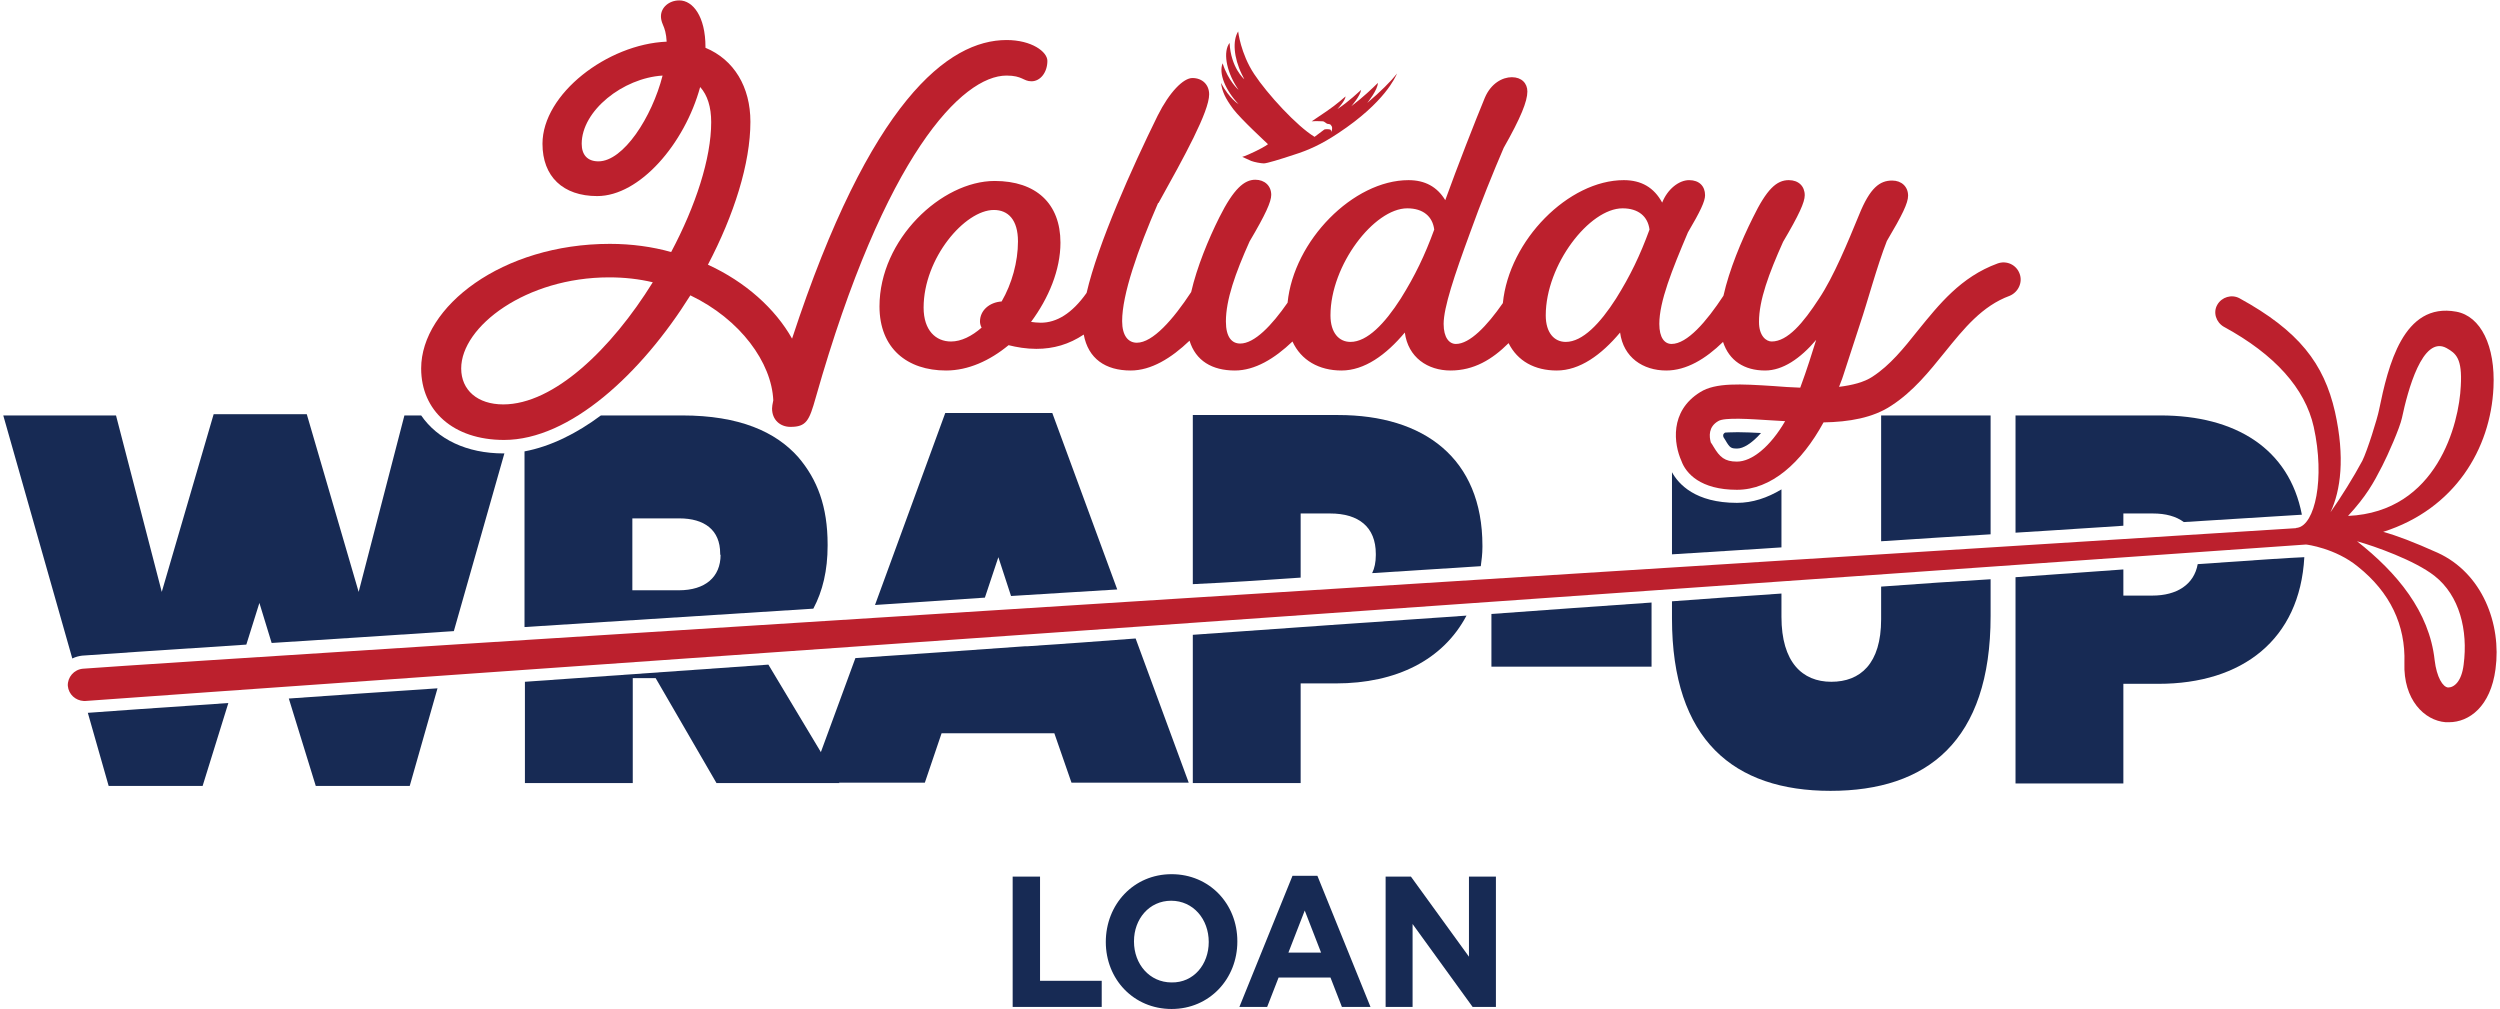
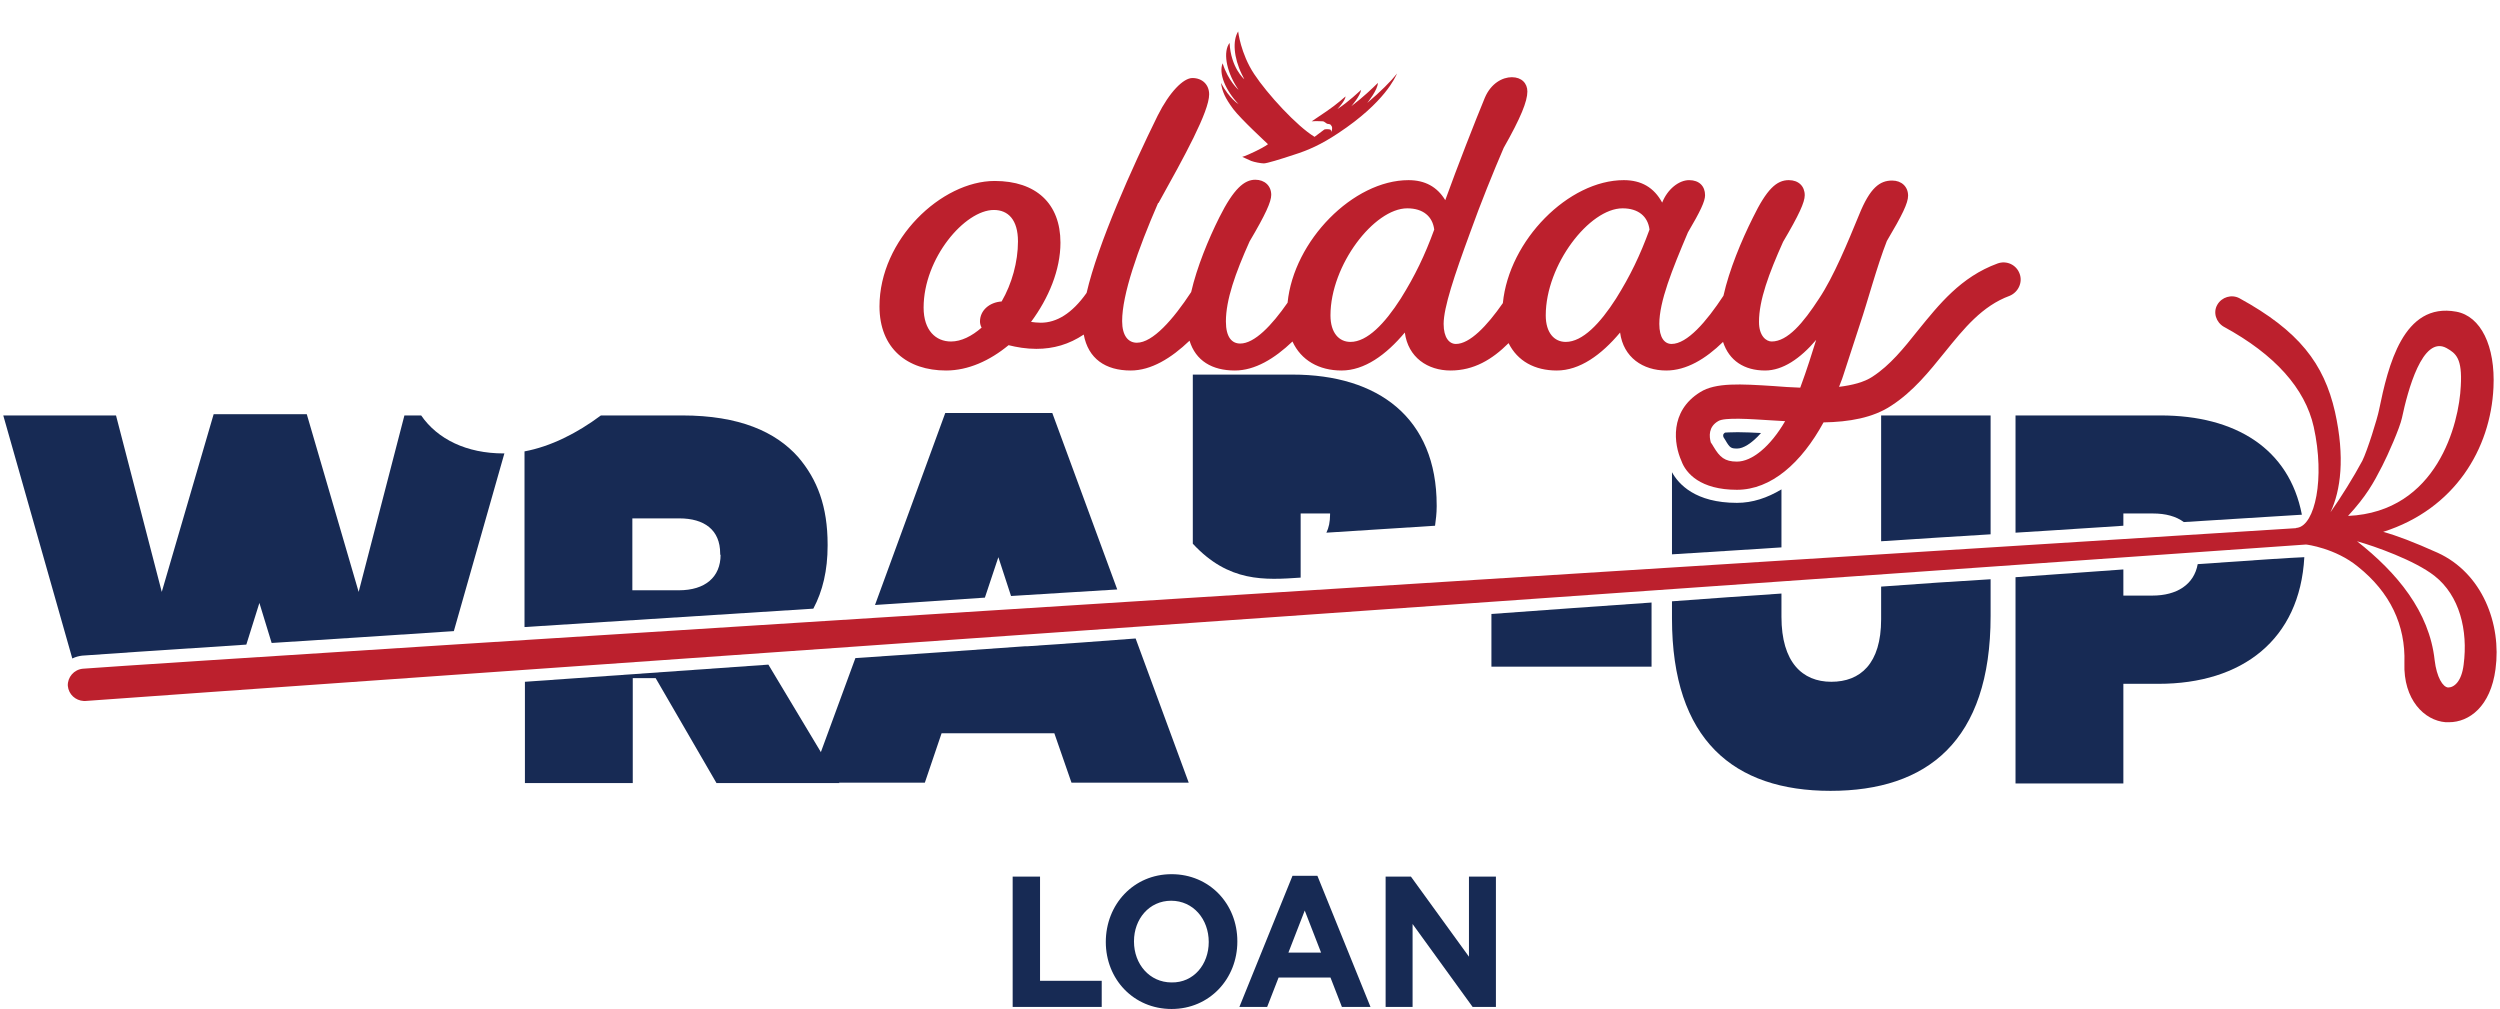
<svg xmlns="http://www.w3.org/2000/svg" version="1.1" id="Layer_1" x="0px" y="0px" viewBox="0 0 612 247.1" style="enable-background:new 0 0 612 247.1;" xml:space="preserve">
  <style type="text/css">
	.st0{fill:#172A54;}
	.st1{fill:#BC202D;}
</style>
  <g>
    <g>
      <path class="st0" d="M247.9,214.6h6.7v25.5h15.1v6.4h-21.8V214.6z" />
      <path class="st0" d="M270.7,230.6L270.7,230.6c0-9.2,6.8-16.6,16.1-16.6c9.3,0,16.1,7.3,16.1,16.4v0.1c0,9.1-6.8,16.5-16.1,16.5    S270.7,239.7,270.7,230.6z M295.9,230.6L295.9,230.6c0-5.6-3.8-10.1-9.2-10.1c-5.4,0-9.1,4.5-9.1,9.9v0.1c0,5.5,3.8,10,9.2,10    C292.2,240.6,295.9,236.1,295.9,230.6z" />
      <path class="st0" d="M316.4,214.4h6.1l13,32.1h-7l-2.8-7.2H313l-2.8,7.2h-6.8L316.4,214.4z M323.4,233.2l-4-10.3l-4,10.3H323.4z" />
      <path class="st0" d="M339.3,214.6h6.1l14.2,19.6v-19.6h6.6v31.9h-5.7l-14.7-20.3v20.3h-6.6V214.6z" />
-       <path class="st0" d="M70.7,171l6.6,21.4h23l6.8-23.9C93.8,169.4,81.6,170.2,70.7,171z" />
-       <path class="st0" d="M21.5,174.5l5.1,17.9h23l6.3-20.3C37.9,173.3,25.7,174.2,21.5,174.5z" />
      <path class="st0" d="M128.5,166.9v24.8h26.4V166h5.4h0.2l14.9,25.7h30.1l-17.4-29C167,164.2,146.9,165.6,128.5,166.9z" />
      <path class="st0" d="M241.1,146.3l3.3-9.9l3.1,9.5c8.6-0.5,17.3-1.1,26-1.6l-15.9-43.2h-26.2l-17.2,47    C223.1,147.5,232.1,146.9,241.1,146.3z" />
      <path class="st0" d="M251.6,158.2L251.6,158.2l-0.6,0c-14.1,1-28,2-41.6,2.9l-11.2,30.5h28.2l4.1-12.1h27.6l4.2,12.1H291l-13-35.3    C269.2,157,260.4,157.6,251.6,158.2z" />
-       <path class="st0" d="M318.4,141.4v-15.7h7.2c7,0,11.2,3.3,11.2,9.9v0.3c0,1.7-0.3,3.2-0.9,4.4c8.9-0.6,17.8-1.1,26.6-1.7    c0.2-1.5,0.4-3,0.4-4.7v-0.3c0-21.4-14.3-32-35.3-32H292v41.4C300.8,142.6,309.6,142,318.4,141.4z" />
-       <path class="st0" d="M292,155.4v36.3h26.4v-24.4h8.6c14.9,0,26.3-5.8,32-16.6C337,152.2,314.5,153.8,292,155.4z" />
+       <path class="st0" d="M318.4,141.4v-15.7h7.2v0.3c0,1.7-0.3,3.2-0.9,4.4c8.9-0.6,17.8-1.1,26.6-1.7    c0.2-1.5,0.4-3,0.4-4.7v-0.3c0-21.4-14.3-32-35.3-32H292v41.4C300.8,142.6,309.6,142,318.4,141.4z" />
      <path class="st0" d="M365.1,150.3v12.9h39.2v-15.7C391.6,148.4,378.5,149.3,365.1,150.3z" />
      <path class="st0" d="M487.3,130.8v-29.1h-26.8v30.8C469.8,131.9,478.8,131.3,487.3,130.8z" />
      <path class="st0" d="M460.5,143.6v8c0,10.9-5.1,15.3-12.2,15.3c-7.1,0-12.2-4.8-12.2-15.9v-5.7c-8.7,0.6-17.7,1.2-26.8,1.9v4.2    c0,29.8,15.2,42.2,38.8,42.2s39.2-12.1,39.2-42.8v-9C478.9,142.3,469.9,142.9,460.5,143.6z" />
      <path class="st0" d="M509.1,129.4c3.7-0.2,7.3-0.5,10.7-0.7v-3h7.2c3.2,0,5.7,0.7,7.6,2.1c17.2-1.1,27.7-1.7,28.9-1.8    c-3.1-16.2-16.3-24.3-34.6-24.3h-35.5v28.7C498.8,130.1,504.1,129.7,509.1,129.4z" />
      <path class="st0" d="M538,138.1c-0.9,5-5.1,7.7-11.1,7.7h-7.1v-6.4c-8,0.6-16.8,1.2-26.4,1.9v50.5h26.4v-24.4h8.6    c20.5,0,34.6-10.8,35.7-31C561.3,136.5,552.1,137.1,538,138.1z" />
      <path class="st0" d="M123.3,111c-9.1,0-16.2-3.5-20.2-9.3H99l-11.2,43.2l-12.7-43.5H52.3l-12.7,43.5l-11.2-43.2H0.8l16.9,59.5    c0.8-0.4,1.6-0.6,2.4-0.7c4.2-0.3,18.6-1.3,40.2-2.7l3.2-10.2l3,9.8c12.9-0.8,27.9-1.8,44.6-2.9l12.4-43.6    C123.5,111,123.4,111,123.3,111z" />
      <path class="st0" d="M167,101.7h-19.9c-5.9,4.4-12.3,7.6-18.7,8.8v43c21.7-1.4,45.6-2.9,70.7-4.5c2.3-4.3,3.5-9.4,3.5-15.4v-0.3    c0-9.3-2.5-15.9-7.2-21.4C189.9,105.7,181,101.7,167,101.7z M176.4,135.8c0,5.5-3.8,8.7-10.2,8.7h-11.4v-17.6h11.5    c6.1,0,10,2.8,10,8.6V135.8z" />
      <g>
        <path class="st0" d="M422.3,105.9c-0.3,0.2-0.6,0.4-0.4,1.1c0.2,0.3,0.3,0.5,0.5,0.8c1.1,1.9,1.4,2,2.9,2c1.4,0,3.5-1.2,5.8-3.8     c-1.9-0.1-4-0.2-5.7-0.2C423.3,105.8,422.5,105.9,422.3,105.9C422.3,105.9,422.3,105.9,422.3,105.9z" />
        <path class="st0" d="M425.2,123.1c-10.2,0-14.3-4.6-15.9-7.5v20.1c9.2-0.6,18.1-1.1,26.8-1.7v-14.2     C432.6,121.9,429,123.1,425.2,123.1z" />
      </g>
    </g>
    <g>
      <g>
        <g>
-           <path class="st1" d="M246.4,18.5c3.9,0,4.1,1.4,6.1,1.4c2.2,0,3.9-2.2,3.9-5c0-2.2-3.8-5.1-10-5.1c-14.2,0-33.4,14.8-52.5,73.1      c-4.1-7.3-11.4-13.9-20.6-18.1c6.4-12.2,10.4-24.8,10.4-35c0-8.5-4-15.2-11-18.1v-0.2c0-7.5-3.1-11.4-6.4-11.4      c-2.5,0-4.5,1.7-4.5,3.9c0,0.5,0.1,1.2,0.5,2.1c0.4,0.9,0.8,2.1,0.9,4.1c-14.5,0.6-30.4,12.8-30.4,25c0,8,5,12.8,13.4,12.8      c10.4,0,21.4-12.8,25.2-26.7c1.8,2,2.7,4.9,2.7,8.6c0,8.9-3.8,20.5-9.8,31.8c-4.6-1.3-9.7-2-15-2c-26.4,0-46.2,15.4-46.2,30.5      c0,10.3,7.8,17.5,20.3,17.5c16.1,0,33.6-16.2,45.6-35.4c12.3,5.9,19.9,16.5,20.3,25.7c-0.2,0.9-0.3,1.6-0.3,2      c0,2.8,2,4.5,4.5,4.5c3.9,0,4.6-1.5,6.2-7.2C216.6,37.8,235.6,18.5,246.4,18.5z M146.5,39.5c-2.7,0-4.1-1.6-4.1-4.3      c0-8.1,10.1-16.1,19.8-16.7C159.6,28.7,152.6,39.5,146.5,39.5z M123.2,99c-6.3,0-10.3-3.5-10.3-8.8c0-10.3,15.9-22.3,36.2-22.3      c3.8,0,7.3,0.4,10.7,1.2C149.7,85.4,135.6,99,123.2,99z" />
-         </g>
+           </g>
        <g>
          <path class="st1" d="M494.4,67c-0.8-2.2-3.2-3.3-5.4-2.5c-9,3.3-14.3,10-19.5,16.4c-3.5,4.4-6.8,8.5-11.1,11.3      c-2.1,1.4-5,2.1-8.2,2.5c0.3-0.9,0.7-1.7,1-2.7l4.2-12.9c1.7-5,4.1-14,6.5-20.1c3.8-6.4,5.2-9.3,5.2-11.1c0-2.2-1.6-3.7-3.9-3.7      c-3,0-5.4,1.7-8.1,8.4c-2.8,6.8-6.2,15.1-9.8,20.5c-3.9,6-7.7,10.5-11.6,10.5c-1.3,0-3.1-1.3-3.1-4.8c0-5.3,2.4-11.8,5.9-19.6      c3.9-6.6,5.3-9.7,5.3-11.4c0-2.2-1.5-3.7-3.9-3.7c-3,0-5.4,2.2-8.8,9.2c-2.8,5.6-5.8,12.8-7.2,19.1c-4.2,6.4-8.9,11.8-12.7,11.8      c-1.7,0-3-1.5-3-4.9c0-5.5,3.1-13.2,7-22.4c3-5.1,4.2-7.6,4.2-9.1c0-2.2-1.4-3.7-3.9-3.7c-2.5,0-5.3,2.2-6.6,5.5      c-2-3.7-5.1-5.5-9.4-5.5c-13.5,0-28.1,14.7-29.6,30.1c-3.9,5.6-8.1,10-11.5,10c-1.6,0-3-1.5-3-4.9c0-4,2.6-11.8,6.5-22.4      c2.5-7,5.7-14.9,8.2-20.7c4.2-7.4,5.8-11.4,5.8-13.8c0-2-1.4-3.5-3.8-3.5c-2.3,0-5.1,1.5-6.6,5c-2.4,5.8-6.7,16.8-9.7,25.1      c-2-3.3-5-4.9-9-4.9c-13.5,0-28.1,14.8-29.6,30c-3.9,5.6-8.1,10-11.6,10c-2,0-3.5-1.5-3.5-5.4c0-5.3,2.3-11.8,5.8-19.6      c3.9-6.6,5.3-9.7,5.3-11.4c0-2.2-1.6-3.7-3.9-3.7c-2.7,0-5.3,2.2-8.8,9.2c-2.7,5.4-5.5,12.2-6.9,18.3      c-4.4,6.7-9.4,12.4-13.3,12.4c-2.1,0-3.6-1.7-3.6-5.3c0-6.5,3.8-17.4,8.8-28.9h0.1C290,38.2,296,27.3,296,23.1      c0-2.4-1.7-4-4.1-4c-2.2,0-5.6,3.4-8.5,9.2c-6.3,12.8-14.6,31.3-17.4,43.4c-3.6,5.1-7.4,7.3-11.2,7.3c-0.9,0-1.7-0.1-2.4-0.2      c4.3-5.8,7.2-12.7,7.2-19.4c0-9.6-6-15.1-16.1-15.1c-13,0-28.2,14.3-28.2,30.7c0,10.3,6.8,15.7,16.3,15.7      c5.4,0,10.7-2.4,15.3-6.2c2,0.5,4.3,0.9,6.8,0.9c4.2,0,8-1.1,11.6-3.5c1.1,5.9,5.3,8.8,11.5,8.8c5,0,9.9-3,14.4-7.3      c1.5,4.9,5.5,7.3,11.1,7.3c4.9,0,9.7-2.9,14.1-7.1c2.1,4.6,6.5,7.1,12,7.1c5.6,0,10.9-3.8,15.5-9.3c0.8,6.1,5.6,9.3,11.2,9.3      c5.7,0,10.2-2.7,14.2-6.7c2.2,4.4,6.4,6.7,11.8,6.7c5.6,0,10.9-3.8,15.5-9.3c0.8,6.1,5.6,9.3,11.3,9.3c4.9,0,9.6-2.8,13.9-7      c1.5,4.6,5.2,7,10.3,7c4.3,0,8.6-2.9,12.5-7.5c-1,3.2-2.2,7.1-3.9,11.7c-2.2-0.1-4.5-0.2-6.6-0.4c-7.9-0.5-14.1-0.9-17.9,1.5      c-7.6,4.7-6.4,12.8-4.6,16.8c1.1,3.1,4.7,7.1,13.6,7.1c8.4,0,15.8-6.6,21.2-16.5c6.2-0.1,12.1-1.1,16.6-4.1      c5.4-3.5,9.3-8.4,13.1-13.1c4.7-5.8,9.1-11.3,15.9-13.8C494.1,71.5,495.2,69.1,494.4,67z M245.2,73.8c-3,0.2-5.3,2.2-5.3,4.9      c0,0.4,0.1,1,0.4,1.5c-2.4,2.1-5,3.4-7.5,3.4c-3.7,0-6.7-2.7-6.7-8.3c0-12.1,10.1-23.9,17.2-23.9c3.5,0,5.9,2.4,5.9,7.7      C249.2,64.1,247.7,69.5,245.2,73.8z M342.9,73.1c-3.9,6.1-8.2,10.6-12.3,10.6c-2.8,0-4.9-2.2-4.9-6.5      c0-12.3,10.7-26.2,18.8-26.2c3.9,0,6.2,2,6.6,5.2C348.8,62.5,346.4,67.5,342.9,73.1z M395.6,73.1c-3.9,6.1-8.2,10.6-12.3,10.6      c-2.8,0-4.9-2.2-4.9-6.5c0-12.4,10.7-26.2,18.8-26.2c3.9,0,6.2,2,6.6,5.2C401.5,62.5,399.1,67.5,395.6,73.1z M425.2,113      c-3,0-4.2-1.1-5.7-3.6c-0.2-0.4-0.5-0.8-0.7-1.1c-0.4-1.5-0.6-3.8,1.8-5.2c1.5-1,8.1-0.5,13-0.2c1.1,0.1,2.3,0.1,3.4,0.2      C433.4,109.3,428.9,113,425.2,113z" />
        </g>
      </g>
      <path class="st1" d="M596.7,135.3c-5.8-2.6-10-4.2-13.3-5.1c17.6-5.6,26.3-20.4,27-35.3c0.5-10.2-3.1-17.5-9.1-18.6    c-13-2.4-16.7,13.3-18.9,24c-0.4,2.1-2.9,10.1-4.1,12.5c-2.2,4.1-5.2,8.9-7.8,12.6c2.5-5.3,3.6-13.4,1.1-24.6    C568.9,89,562.8,81,548.2,73c-1.9-1-4.3-0.3-5.4,1.6c-1.1,1.9-0.3,4.3,1.6,5.4c12.5,6.8,19.9,15.1,22,24.5c2.8,12.7,0.3,24-4,24.7    c-0.1,0-0.2,0-0.4,0.1c-33.1,2.1-514.2,32.3-541.7,34.4c-2.2,0.2-3.8,2.1-3.7,4.2c0.2,2.1,1.9,3.6,3.9,3.7c0.1,0,0.2,0,0.4,0    c28.1-2.1,533.9-37.6,543.6-38.3l0,0c0.2,0,7.2,0.9,12.7,5.4c7.9,6.3,11.7,14.3,11.4,23.6c-0.3,9,4.9,14.1,10.1,14.5    c0.3,0,0.5,0,0.8,0c5,0,10.2-3.9,11.4-13C612.4,152.8,607.7,140.3,596.7,135.3z M583.2,114c1.3-2.5,4.3-9.3,4.8-11.7    c1.4-6.6,5-20.3,10.9-17.1c2.3,1.3,3.9,2.5,3.5,9.3c-0.4,9.1-5.7,30.8-27.6,31.8C579.3,121.4,581,118.3,583.2,114z M603.1,162.7    c-0.5,4.1-2.3,5.6-3.8,5.6c-1.3-0.1-2.8-2.5-3.3-6.7c-1.3-11.9-9.2-21.4-19-29.1c4.3,1.2,14.2,4.7,19,8.5    C602.1,145.8,604.2,154.3,603.1,162.7z" />
      <path class="st1" d="M334.7,25.2c0,0,2.6-3.2,2.6-4.9c-1.3,1.3-3.6,3.5-6.5,5.7c0,0,2.2-2.5,2.4-4c-0.7,0.6-2.8,2.7-5.8,4.7    c0,0,1.9-2,2-3.1c-0.4,0.3-2.1,1.9-4.6,3.6c-1,0.7-2.2,1.5-3.7,2.5c1.1-0.1,2.4,0,2.8,0c0.2,0,0.9,0.6,1,0.6    c0.1,0,0.7,0.1,0.8,0.2c0.2,0.2,0.4,0.5,0.4,0.8c0,0.5-0.1,0.7-0.2,1c0,0,0-0.5-0.3-0.6c-0.3-0.1-1.2-0.1-1.4,0    c-0.2,0.1-2.2,1.7-2.4,1.8c-4.3-2.6-11.5-10.4-14.8-15.4c-3.3-5-3.9-10.4-3.9-10.4c-1.4,2.2-1.1,6.4,0.9,10.5    c0.2,0.4,0.4,0.8,0.6,1.2c0,0-3.3-2.8-3.6-8.9l0,0c-1.6,2.1-0.9,6.7,1.8,10.9c0.1,0.2,0.3,0.4,0.4,0.6c0,0-2.5-2.1-3.9-6.5    c-1,2.4,0.6,6.5,3.9,10c0,0-2.3-1.4-4.3-5.2c0.3,2.1,1,3.7,3,6.4c2,2.6,8,8.1,8.5,8.6c0,0-0.7,0.6-3.2,1.8    c-2.5,1.2-3.1,1.3-3.1,1.3s1.5,0.7,2.2,1c0.8,0.3,2.4,0.6,3.1,0.6c0.7,0,4-1,7.3-2.1c3.5-1.1,6.7-2.5,10.9-5.3    c11.5-7.6,14-13.8,14.4-14.6C340.5,19.9,337.9,22.5,334.7,25.2" />
    </g>
  </g>
</svg>